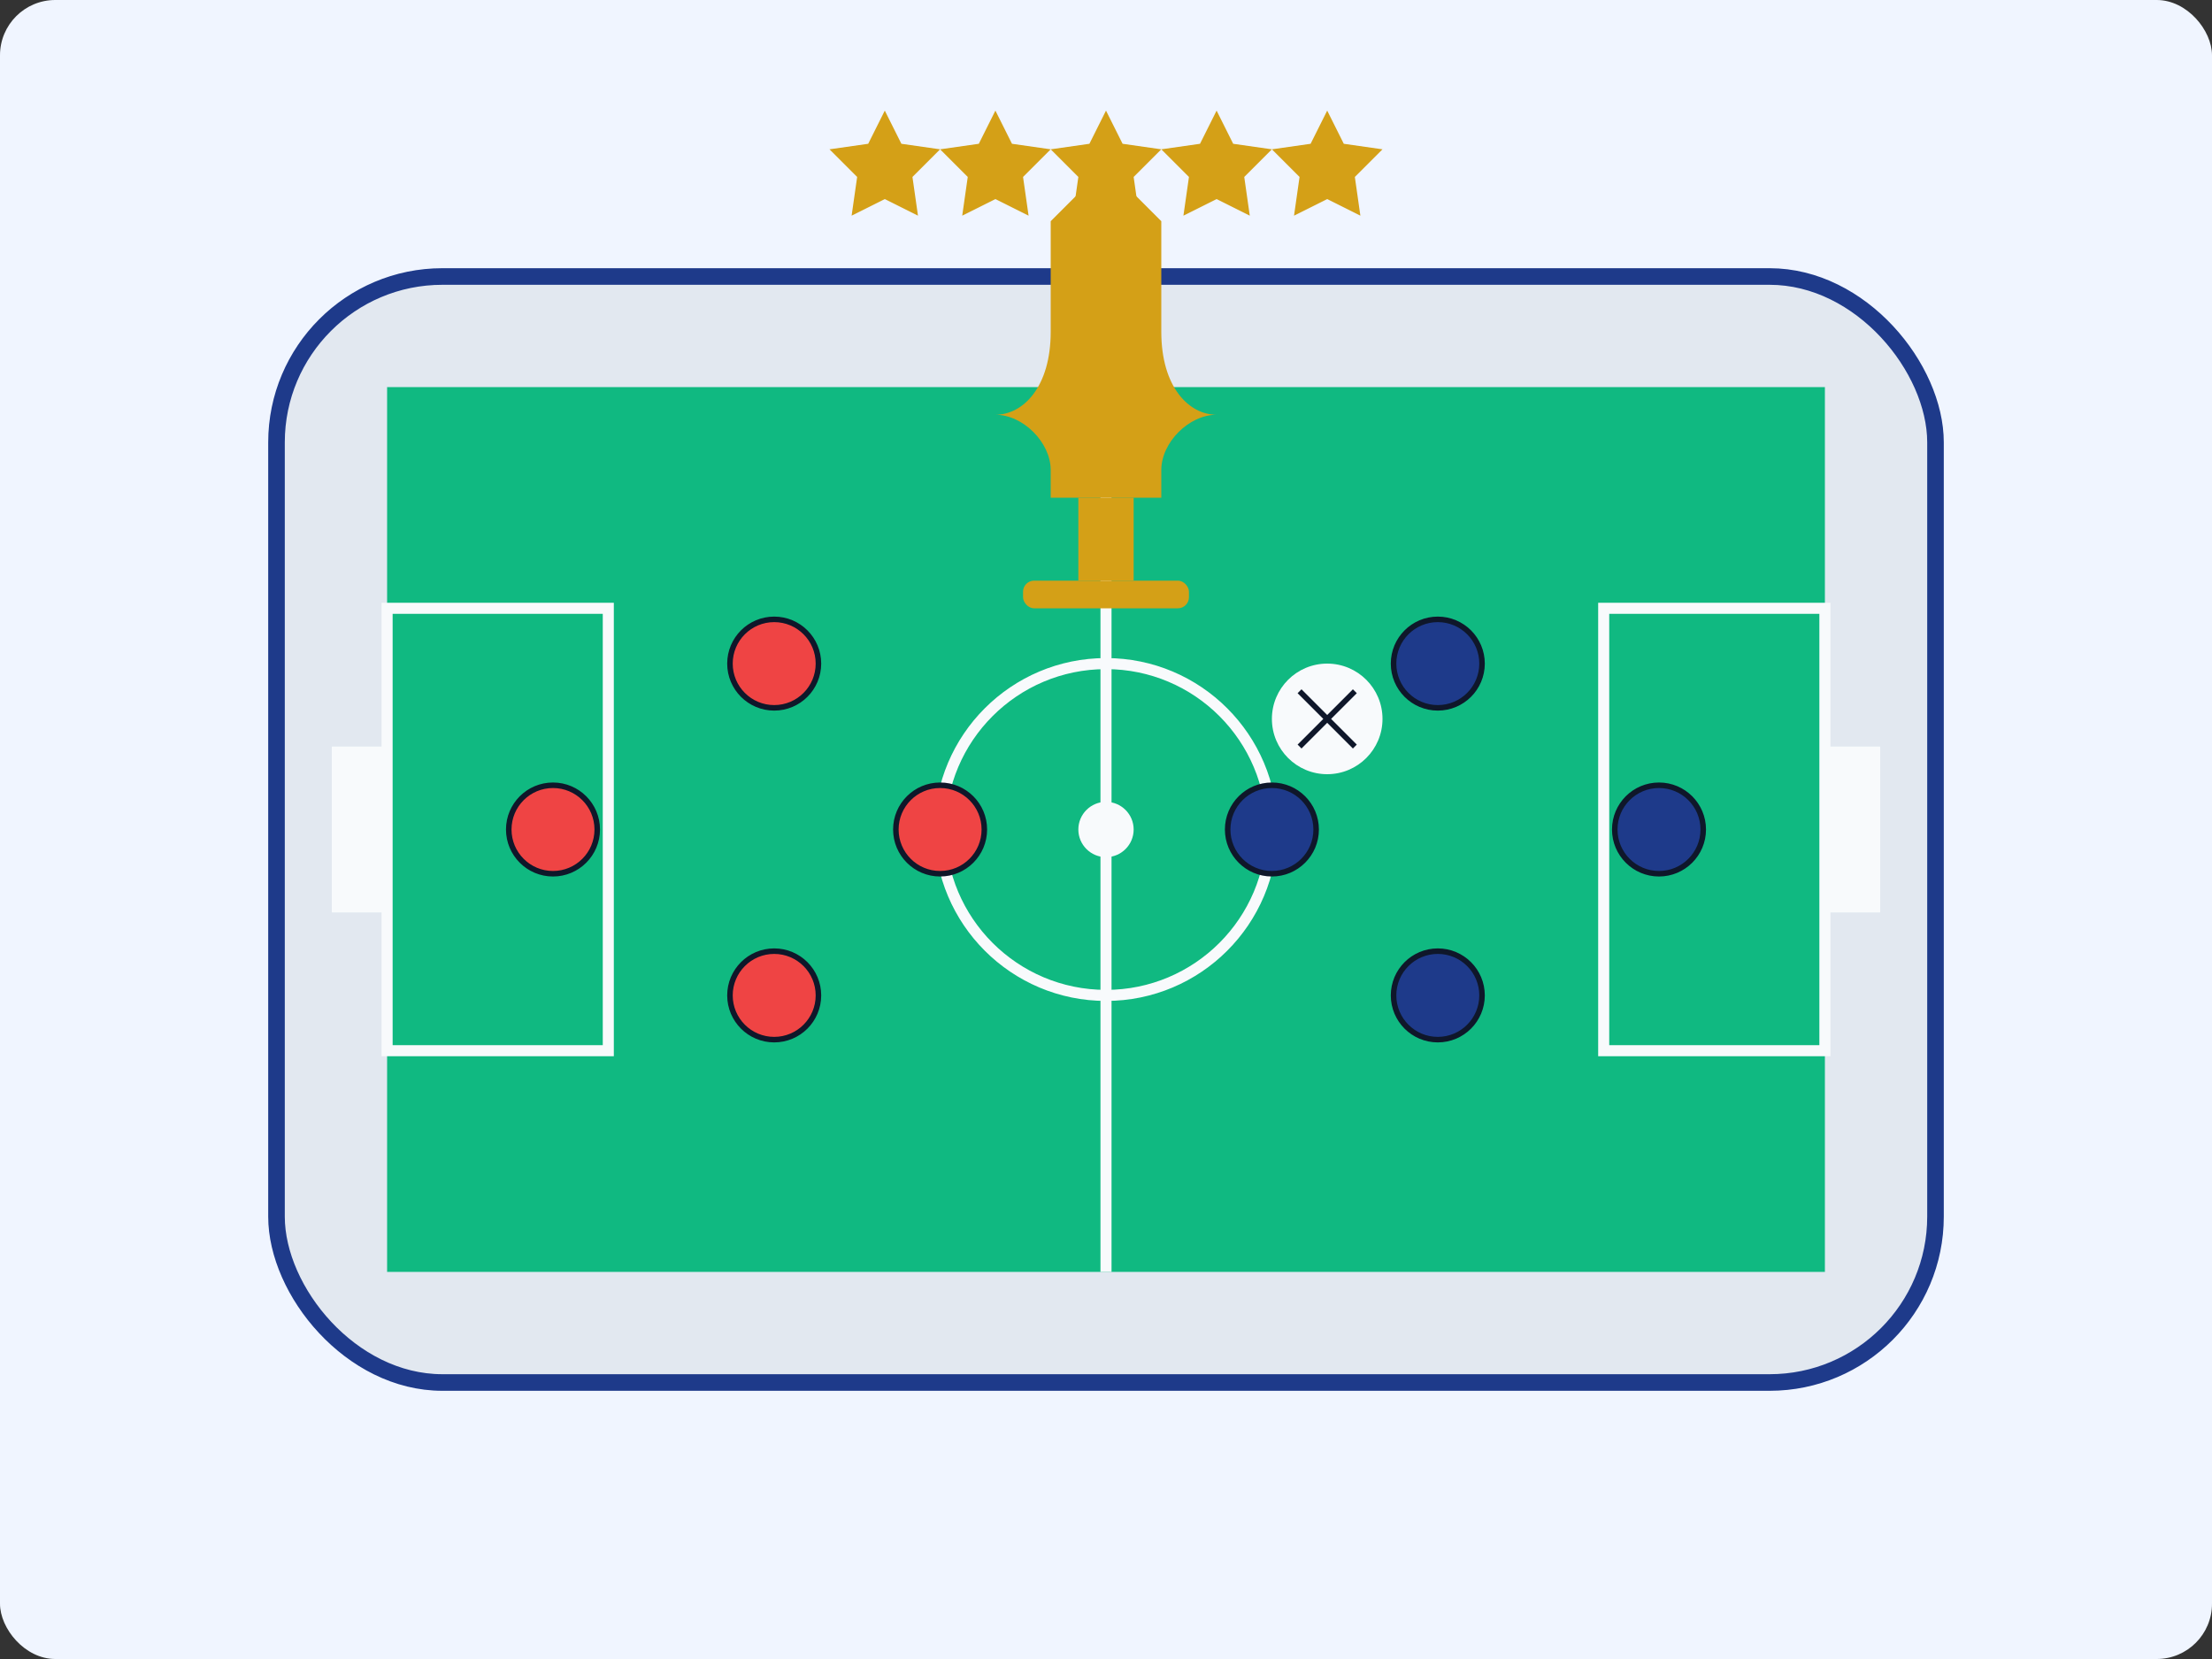
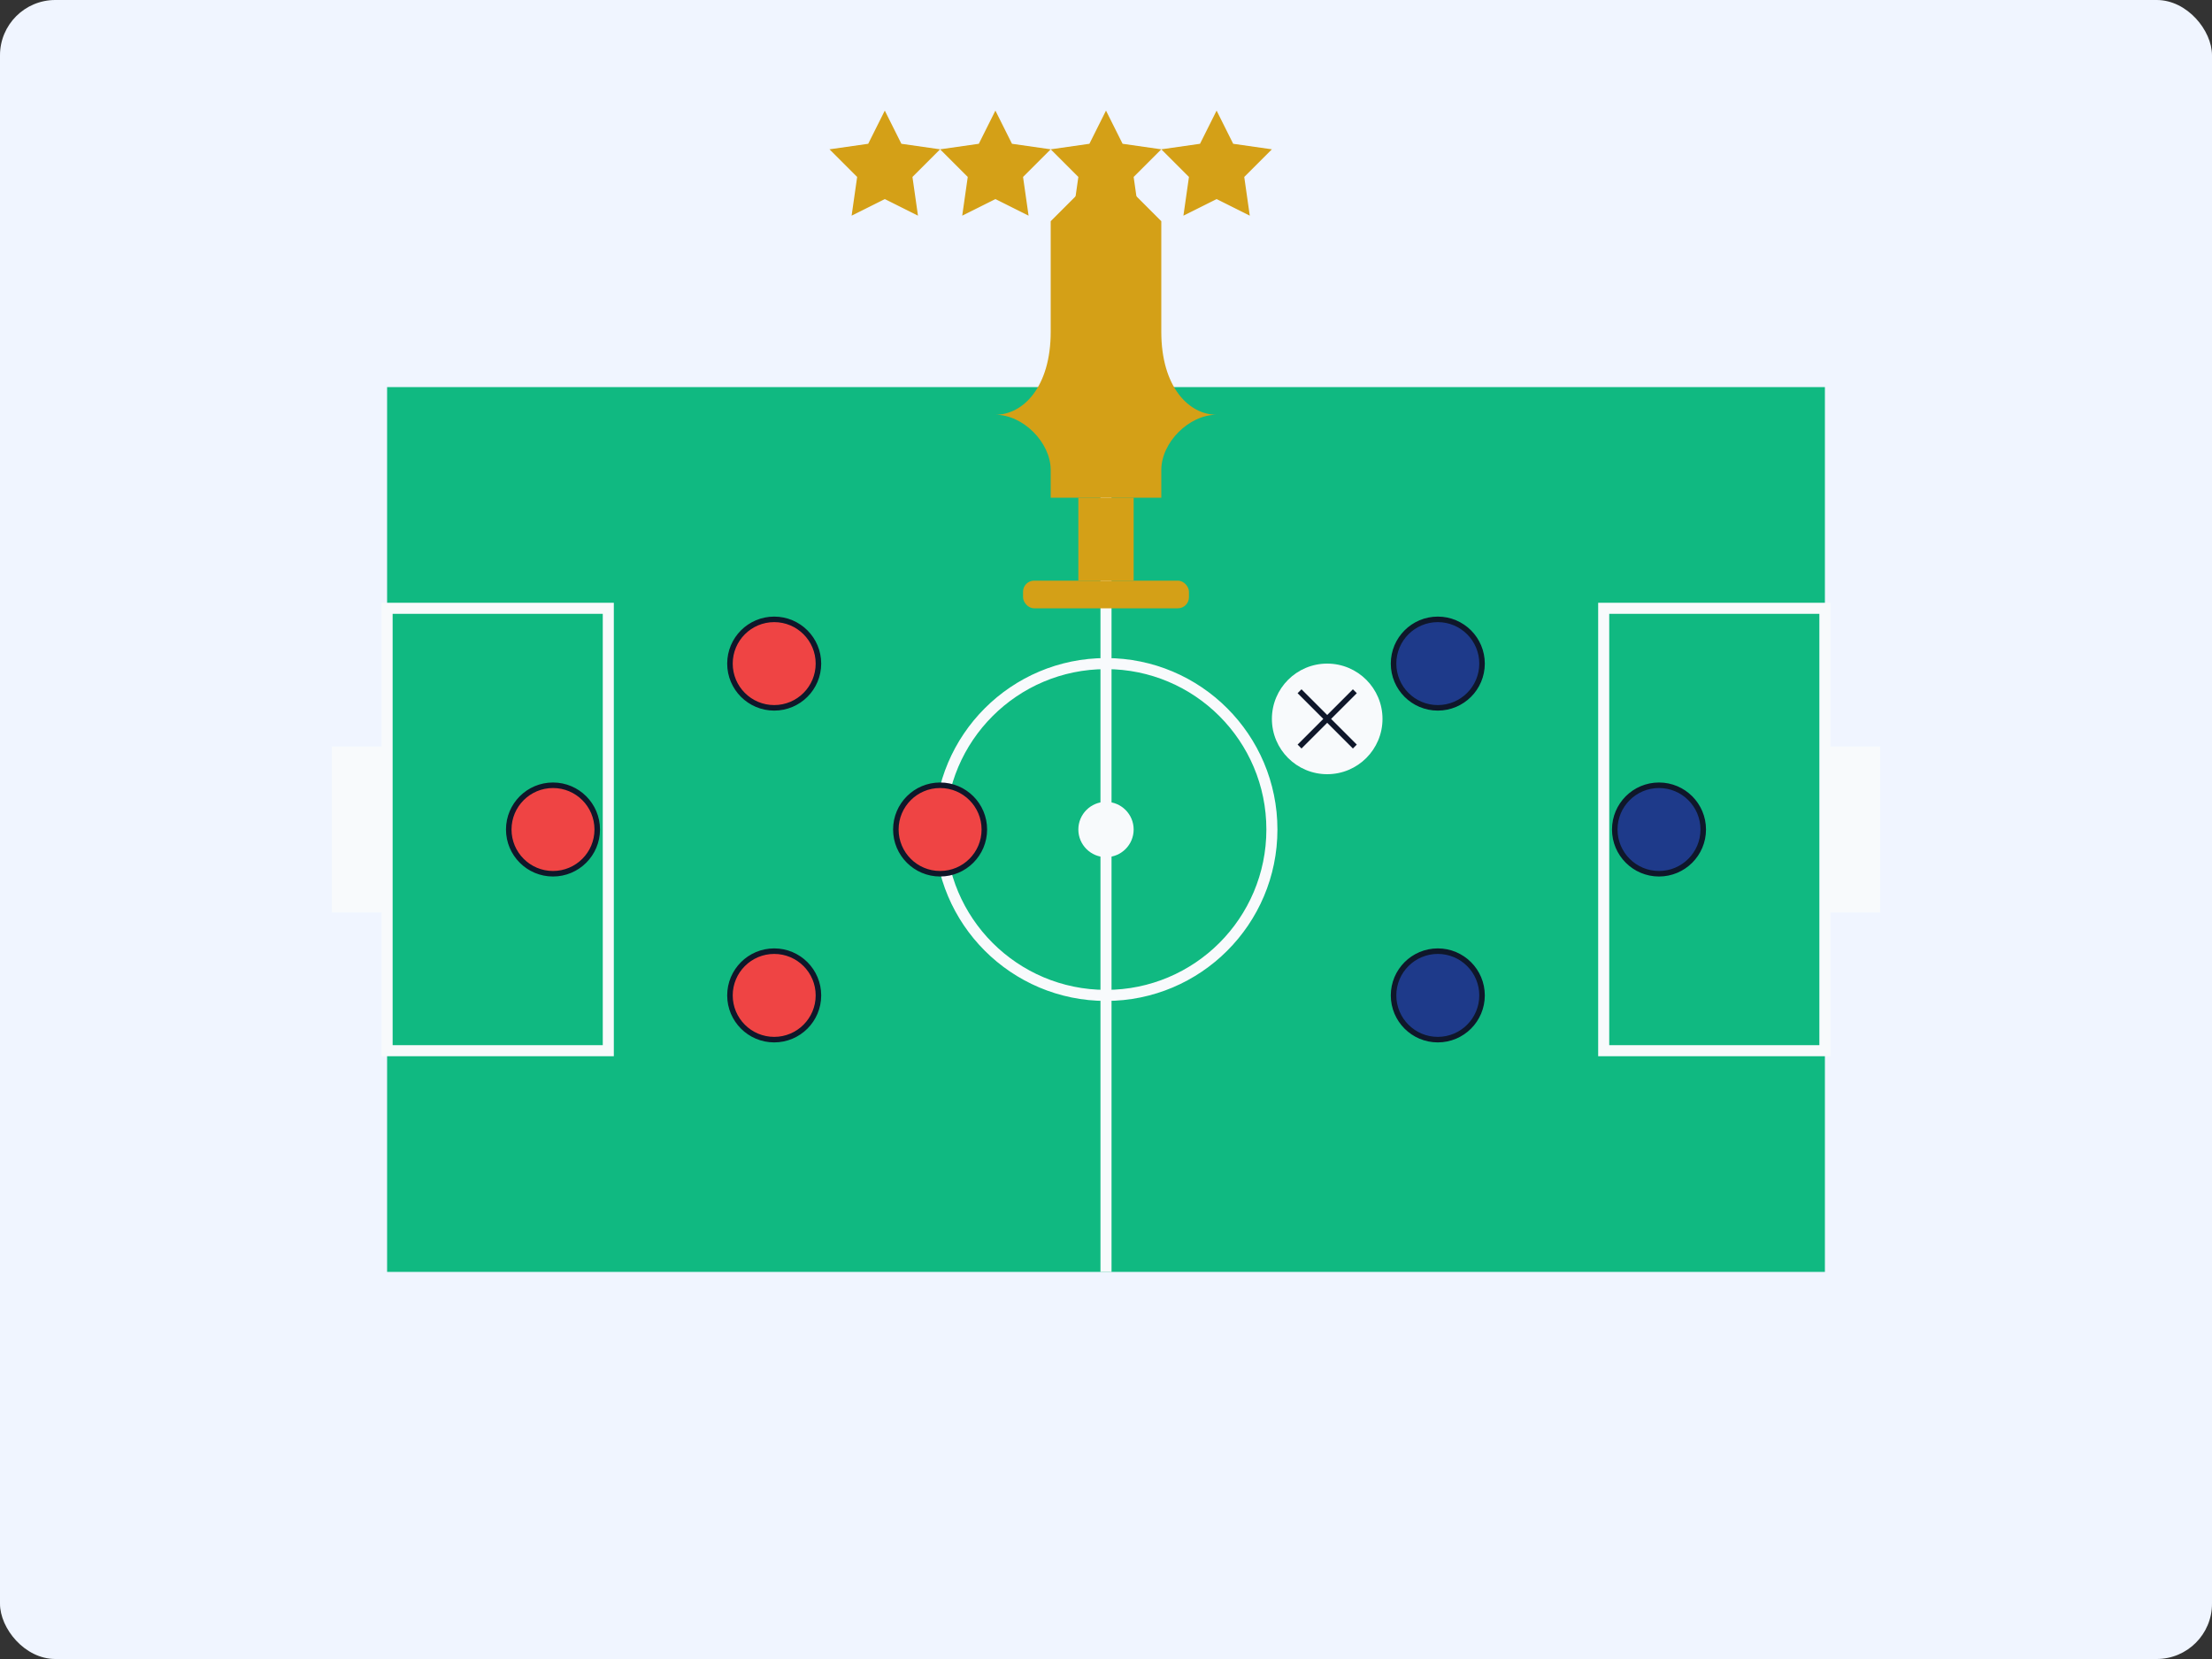
<svg xmlns="http://www.w3.org/2000/svg" width="400" height="300" viewBox="0 0 400 300">
  <rect x="0" y="0" width="400" height="300" fill="#333333" stroke="none" />
  <rect x="0" y="0" width="400" height="300" rx="10" fill="#f0f5ff" />
-   <rect x="50" y="50" width="300" height="200" rx="30" fill="#e2e8f0" stroke="#1e3a8a" stroke-width="3" />
  <rect x="70" y="70" width="260" height="160" fill="#10b981" />
  <circle cx="200" cy="150" r="30" fill="none" stroke="#f8fafc" stroke-width="2" />
  <circle cx="200" cy="150" r="5" fill="#f8fafc" />
  <line x1="200" y1="70" x2="200" y2="230" stroke="#f8fafc" stroke-width="2" />
  <rect x="70" y="110" width="40" height="80" fill="none" stroke="#f8fafc" stroke-width="2" />
  <rect x="290" y="110" width="40" height="80" fill="none" stroke="#f8fafc" stroke-width="2" />
  <rect x="60" y="135" width="10" height="30" fill="#f8fafc" />
  <rect x="330" y="135" width="10" height="30" fill="#f8fafc" />
  <circle cx="240" cy="130" r="10" fill="#f8fafc" />
  <path d="M235,125 L245,135 M235,135 L245,125" stroke="#0f172a" stroke-width="1" />
  <circle cx="100" cy="150" r="8" fill="#ef4444" stroke="#0f172a" stroke-width="1" />
  <circle cx="140" cy="120" r="8" fill="#ef4444" stroke="#0f172a" stroke-width="1" />
  <circle cx="140" cy="180" r="8" fill="#ef4444" stroke="#0f172a" stroke-width="1" />
  <circle cx="170" cy="150" r="8" fill="#ef4444" stroke="#0f172a" stroke-width="1" />
  <circle cx="300" cy="150" r="8" fill="#1e3a8a" stroke="#0f172a" stroke-width="1" />
  <circle cx="260" cy="120" r="8" fill="#1e3a8a" stroke="#0f172a" stroke-width="1" />
  <circle cx="260" cy="180" r="8" fill="#1e3a8a" stroke="#0f172a" stroke-width="1" />
-   <circle cx="230" cy="150" r="8" fill="#1e3a8a" stroke="#0f172a" stroke-width="1" />
  <path d="M200,30 L210,40 L210,60 C210,70 215,75 220,75 C215,75 210,80 210,85 L210,90 L190,90 L190,85 C190,80 185,75 180,75 C185,75 190,70 190,60 L190,40 Z" fill="#d4a017" />
  <rect x="195" y="90" width="10" height="15" fill="#d4a017" />
  <rect x="185" y="105" width="30" height="5" rx="2" fill="#d4a017" />
  <path d="M160,20 L163,26 L170,27 L165,32 L166,39 L160,36 L154,39 L155,32 L150,27 L157,26 Z" fill="#d4a017" />
  <path d="M180,20 L183,26 L190,27 L185,32 L186,39 L180,36 L174,39 L175,32 L170,27 L177,26 Z" fill="#d4a017" />
  <path d="M200,20 L203,26 L210,27 L205,32 L206,39 L200,36 L194,39 L195,32 L190,27 L197,26 Z" fill="#d4a017" />
  <path d="M220,20 L223,26 L230,27 L225,32 L226,39 L220,36 L214,39 L215,32 L210,27 L217,26 Z" fill="#d4a017" />
-   <path d="M240,20 L243,26 L250,27 L245,32 L246,39 L240,36 L234,39 L235,32 L230,27 L237,26 Z" fill="#d4a017" />
</svg>